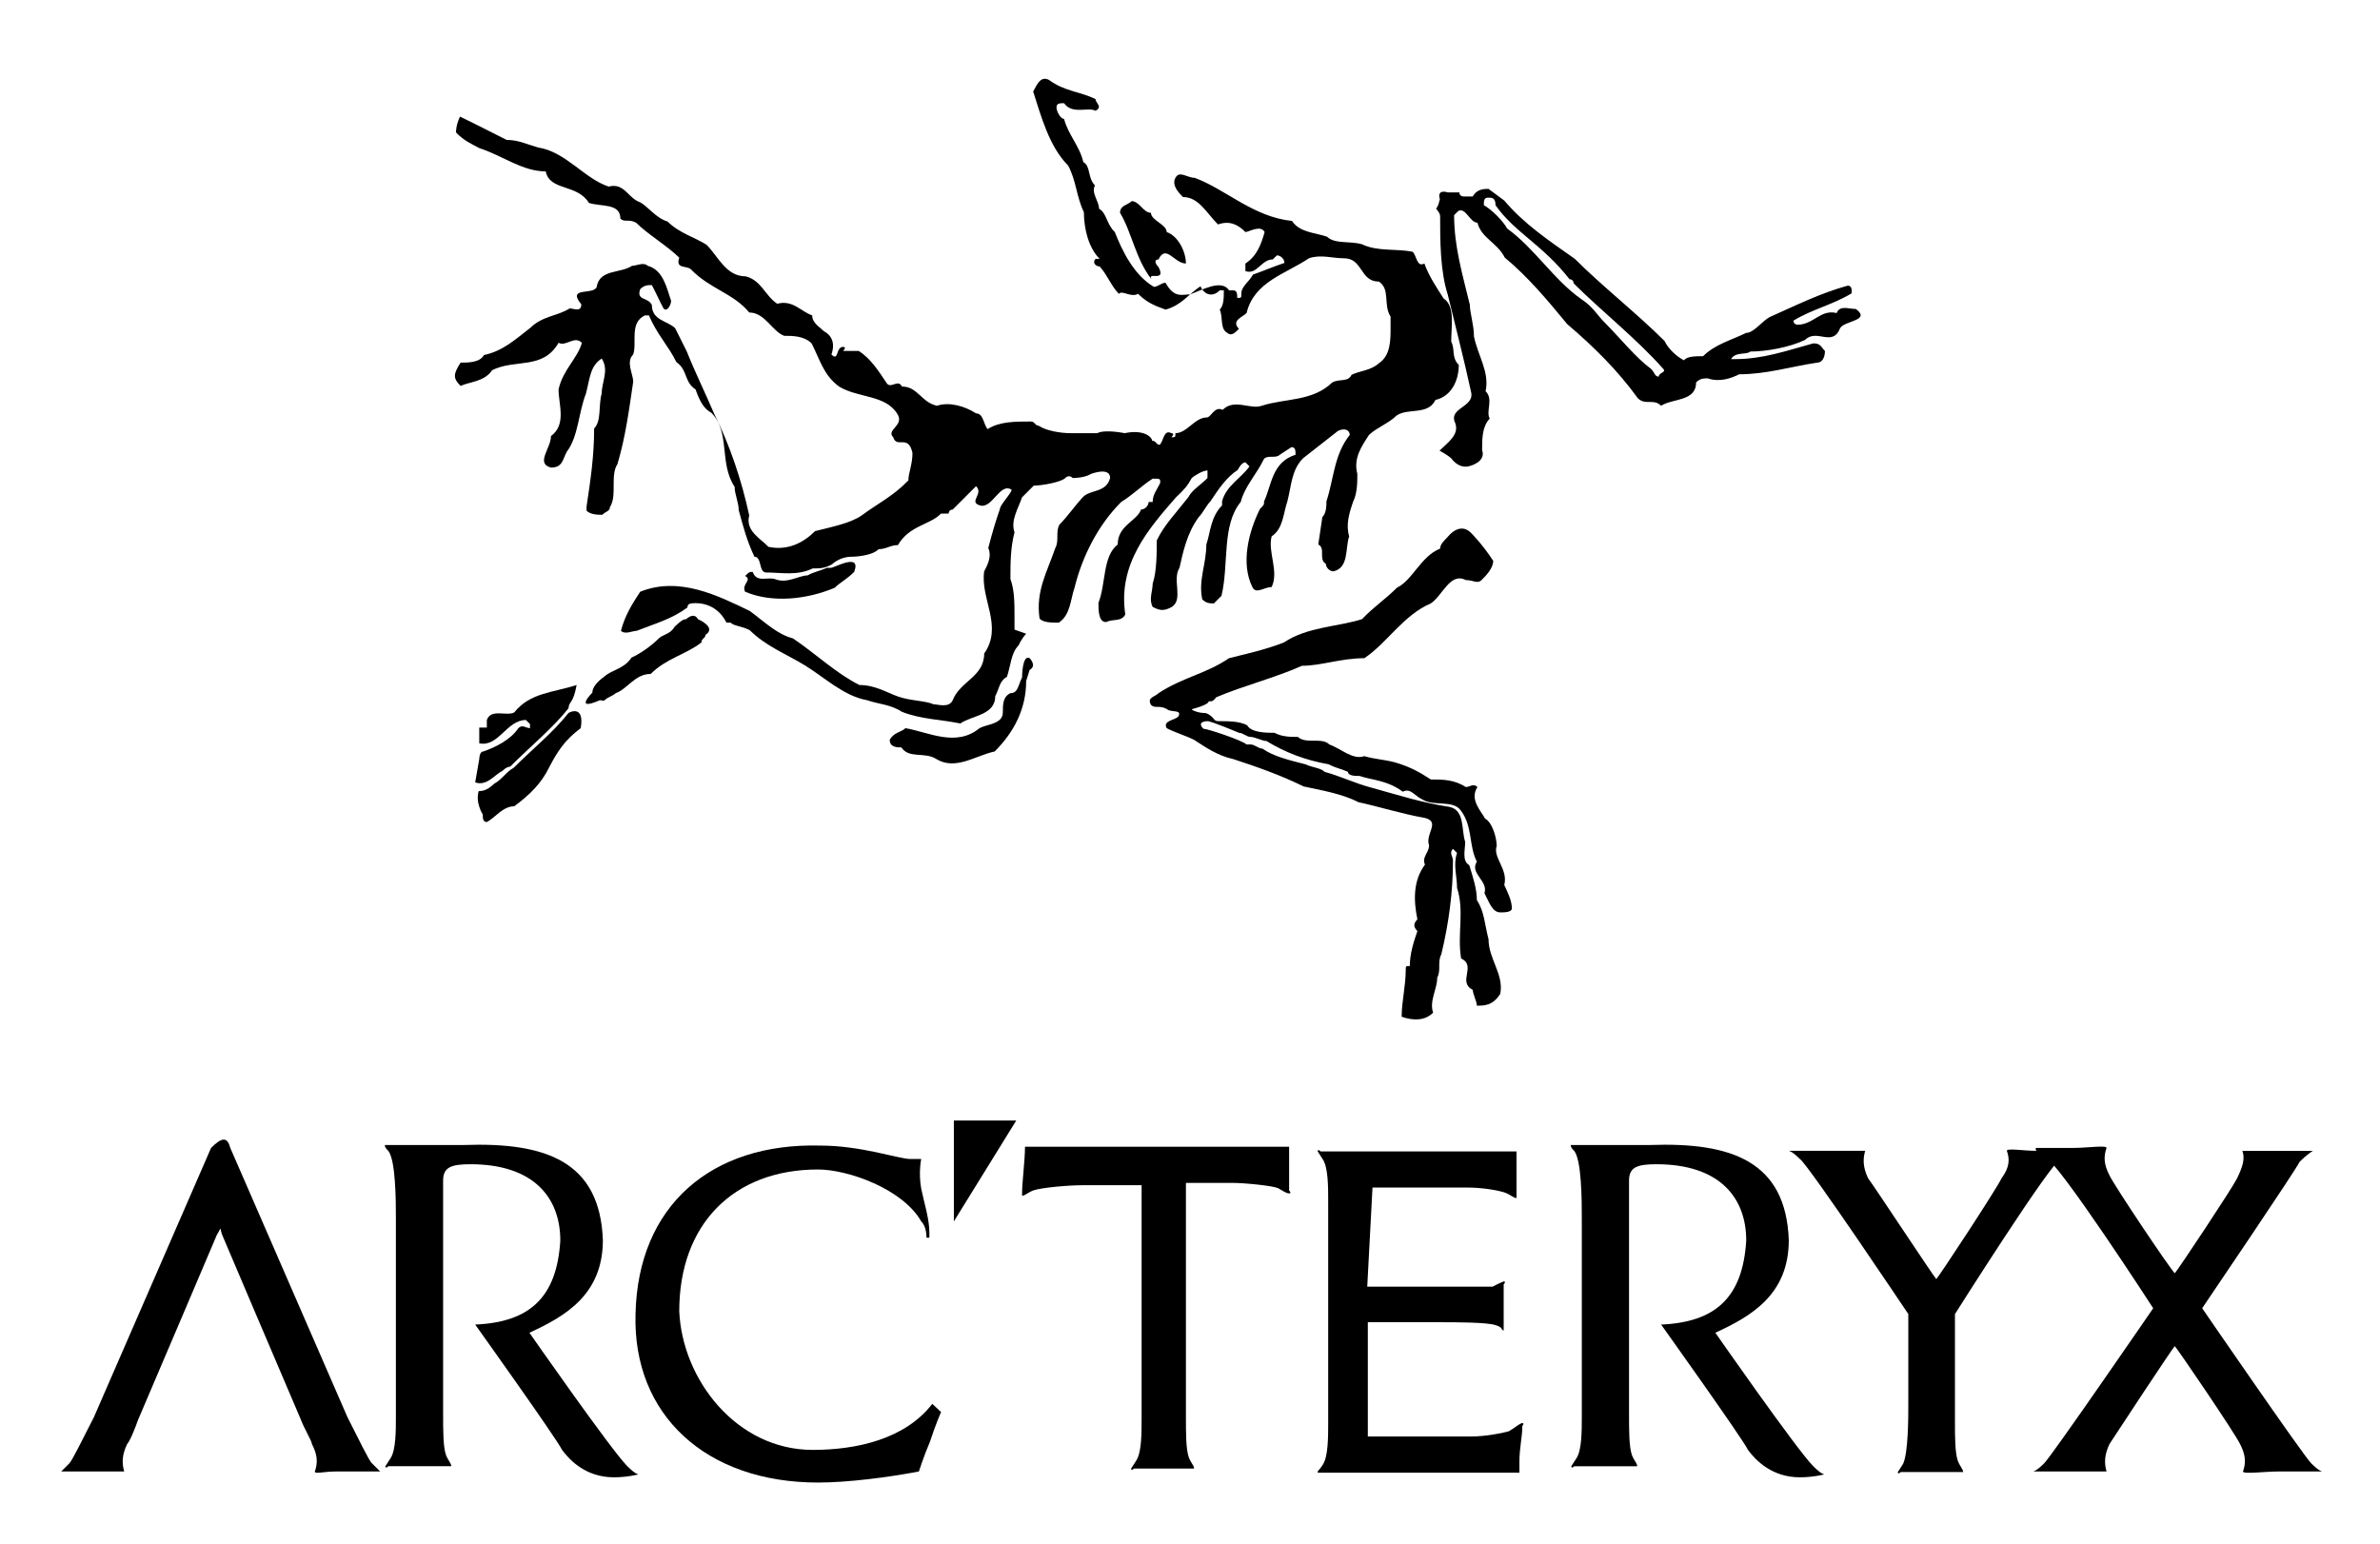
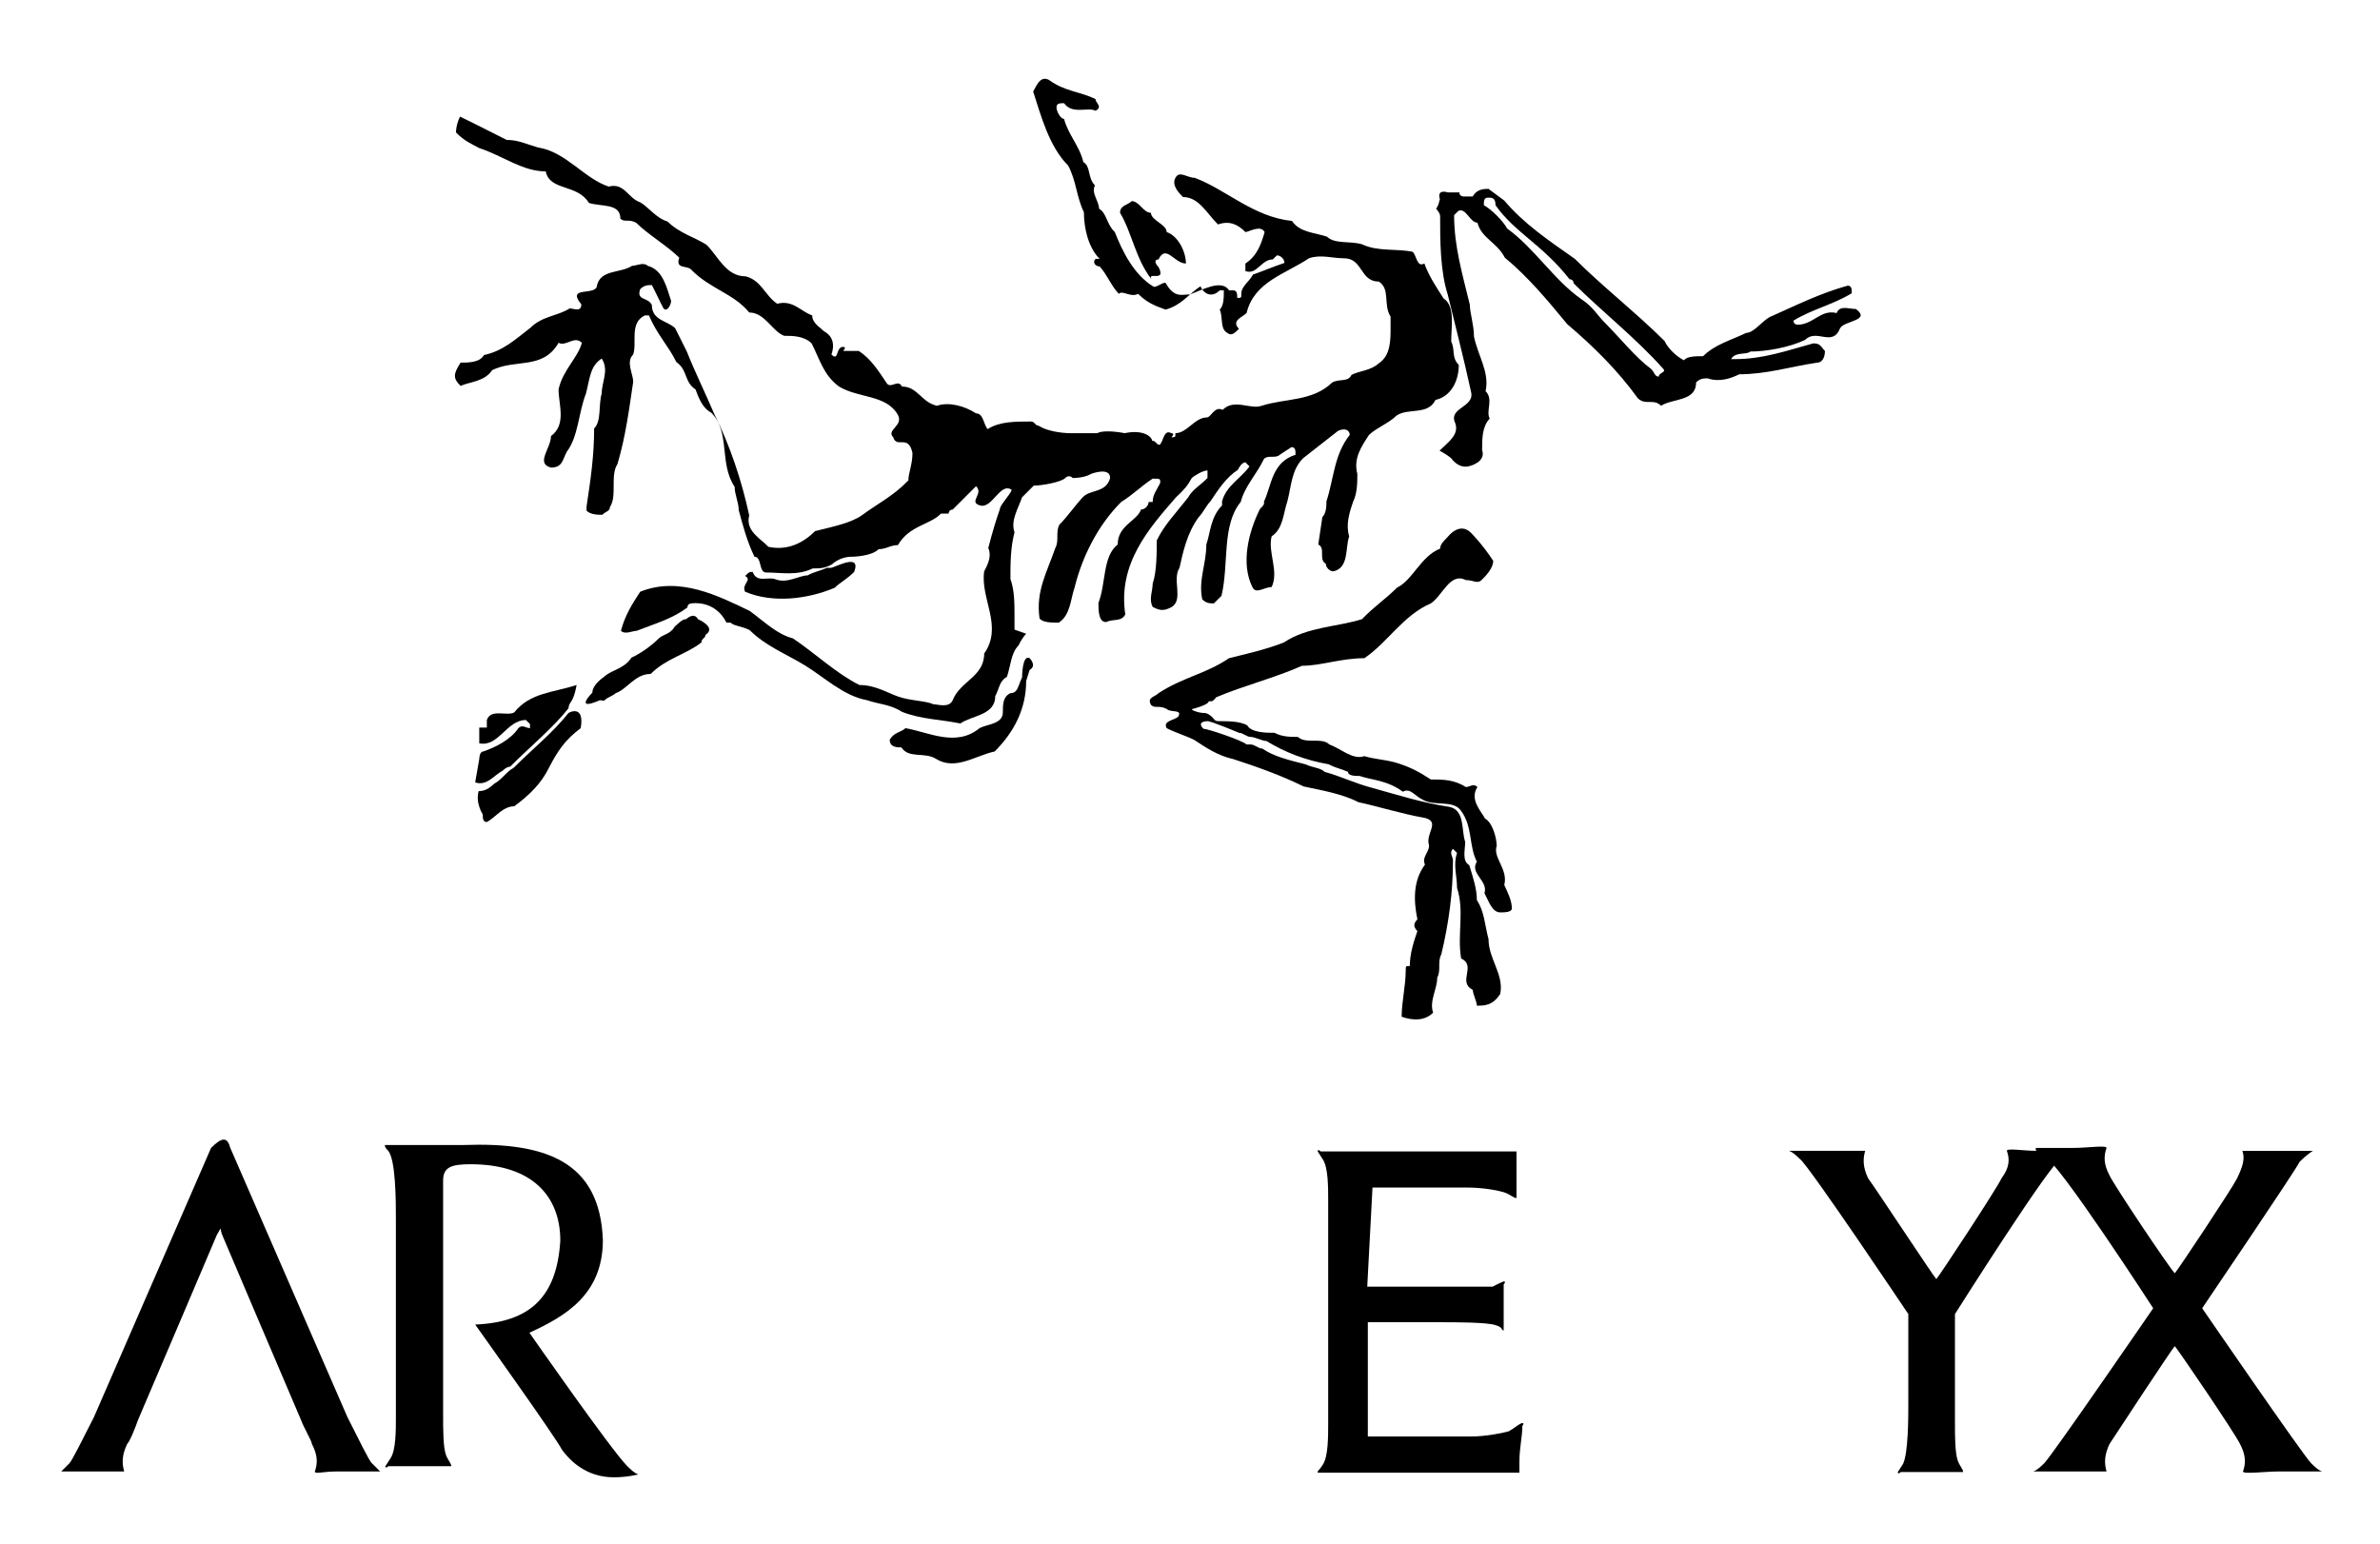
<svg xmlns="http://www.w3.org/2000/svg" version="1.1" id="Calque_1" x="0px" y="0px" viewBox="0 0 408.2 264.9" style="enable-background:new 0 0 408.2 264.9;" xml:space="preserve">
  <g id="XMLID_106_">
    <path id="XMLID_127_" d="M103.6,120.2c0.7-0.7,1.3-0.7,2-1.3c2-0.7,3.3-3.3,6-3.3c2.7-2.7,6-3.3,8.7-5.4c0-0.7,0.7-0.7,0.7-1.3   c2-1.3-1.3-2.7-1.3-2.7c-0.7-1.3-2,0-2,0c-0.7,0-1.3,0.7-2,1.3c-0.7,1.3-2,1.3-2.7,2c-1.3,1.3-3.3,2.7-4.7,3.3   c-1.3,2-3.3,2-4.7,3.3c0,0-2,1.3-2,2.7c0,0-3.3,3.3,1.3,1.3L103.6,120.2L103.6,120.2z" />
    <path id="XMLID_126_" d="M99.6,124.9C99.6,124.9,99.6,125.5,99.6,124.9C98.9,125.5,98.9,125.5,99.6,124.9c-2.7,2-4,4-5.4,6.7   c-1.3,2.7-3.3,4.7-6,6.7c-2,0-3.3,2-4.7,2.7c-0.7,0-0.7-0.7-0.7-1.3c0,0-1.3-2-0.7-4c1.3,0,2-0.7,2.7-1.3c1.3-0.7,2-2,3.3-2.7   c3.3-3.3,6.7-6,9.4-9.4C97.6,122.2,100.3,120.8,99.6,124.9" />
    <path id="XMLID_125_" d="M98.9,117.5c-4,1.3-8,1.3-10.7,4.7c-1.3,0.7-4-0.7-4.7,1.3c0,0.7,0,1.3,0,1.3h-1.3v2.7c3.3,0.7,4.7-4,8-4   l0.7,0.7v0.7c-0.7,0-1.3-0.7-2,0c-1.3,2-4,3.3-6,4c-0.7,0-0.7,1.3-0.7,1.3l-0.7,4c2,0.7,3.3-1.3,4.7-2c0,0,0.7-0.7,1.3-0.7   c3.3-3.3,7.4-6.7,10-10C97.6,120.2,98.3,120.8,98.9,117.5" />
    <path id="XMLID_124_" d="M176,116.8c0,4.7-2,8.7-5.4,12.1c-3.3,0.7-6.7,3.3-10,1.3c-2-1.3-4.7,0-6-2c-0.7,0-2,0-2-1.3   c0.7-1.3,2-1.3,2.7-2c4,0.7,8.7,3.3,12.7,0c1.3-0.7,4-0.7,4-2.7c0-1.3,0-2.7,1.3-3.3c1.3,0,1.3-1.3,2-2.7c0,0,0-4,1.3-3.3   c0,0,1.3,1.3,0,2L176,116.8z" />
    <path id="XMLID_123_" d="M146.5,98.1c-1.3,1.3-2.7,2-3.3,2.7c-4.7,2-10.7,2.7-15.4,0.7c-0.7-1.3,1.3-2,0-2.7   c0.7-0.7,0.7-0.7,1.3-0.7c0.7,2,2.7,0.7,4,1.3c2,0.7,4-0.7,5.4-0.7c1.3-0.7,2-0.7,3.3-1.3h0.7C143.1,97.4,147.8,94.7,146.5,98.1" />
    <path id="XMLID_119_" d="M252.3,91.4c-2-2-4,0.7-4,0.7c-0.7,0.7-1.3,1.3-1.3,2c-3.3,1.3-4.7,5.4-7.4,6.7c-2,2-4,3.3-6,5.4   c-4,1.3-9.4,1.3-13.4,4c-3.3,1.3-6.7,2-9.4,2.7c-4,2.7-8,3.3-12.1,6c-0.7,0.7-2,0.7-1.3,2c0.7,0.7,1.3,0,2.7,0.7   c0.7,0.7,2.7,0,2,1.3c-0.7,0.7-2.7,0.7-2,2c1.3,0.7,3.3,1.3,4.7,2c2,1.3,4,2.7,6.7,3.3c4,1.3,8,2.7,12.1,4.7   c3.3,0.7,6.7,1.3,9.4,2.7c3.3,0.7,7.4,2,11.4,2.7c2.7,0.7,0,2.7,0.7,4.7c0,1.3-1.3,2-0.7,3.3c-2,2.7-2,6-1.3,9.4   c-0.7,0.7-0.7,1.3,0,2c-0.7,2-1.3,4-1.3,6c-0.7,0-0.7,0-0.7,0.7c0,2.7-0.7,5.4-0.7,8c2,0.7,4,0.7,5.4-0.7c-0.7-2,0.7-4,0.7-6   c0.7-1.3,0-2.7,0.7-4c1.3-5.4,2-10.7,2-16.1c0-0.7-0.7-1.3,0-2l0.7,0.7c-0.7,2,0,4,0,6c1.3,4,0,8,0.7,12.1c2.7,1.3-0.7,4,2,5.4   c0,0.7,0.7,2,0.7,2.7c1.3,0,2.7,0,4-2c0.7-3.3-2-6-2-9.4c-0.7-2.7-0.7-4.7-2-6.7c0-2-0.7-4-1.3-6c-1.3-0.7-0.7-2.7-0.7-4   c-0.7-2,0-5.4-2.7-6c-4.7-0.7-8.7-2-13.4-3.3c-2.7-0.7-5.4-2-8-2.7c-0.7-0.7-2-0.7-3.3-1.3c-2.7-0.7-5.4-1.3-7.4-2.7   c-0.7,0-1.3-0.7-2-0.7c0,0,0,0-0.7,0c-0.7-0.7-6.7-2.7-7.4-2.7c-1.3-1.3,0.7-1.3,0.7-1.3c0.7,0,5.4,2,5.4,2c0.7,0,1.3,0.7,2,0.7   s2,0.7,2.7,0.7c3.3,2,6.7,3.3,10.7,4c1.3,0.7,2,0.7,3.3,1.3c0,0.7,1.3,0.7,2,0.7c2,0.7,4.7,0.7,7.4,2.7c1.3-0.7,2,0.7,3.3,1.3   c2,1.3,5.4,0,6.7,2c2,2.7,1.3,6,2.7,8.7c-1.3,2,2,3.3,1.3,5.4c0.7,1.3,1.3,3.3,2.7,3.3c0.7,0,2,0,2-0.7c0-1.3-0.7-2.7-1.3-4   c0.7-2.7-2-4.7-1.3-6.7c0-1.3-0.7-4-2-4.7c-0.7-1.3-2.7-3.3-1.3-5.4c-0.7-0.7-1.3,0-2,0c-2-1.3-4-1.3-6-1.3c-2-1.3-3.3-2-5.4-2.7   c-2-0.7-4-0.7-6-1.3l0,0c-2,0.7-4-1.3-6-2c-1.3-1.3-4,0-5.4-1.3c-1.3,0-2.7,0-4-0.7c-1.3,0-4,0-4.7-1.3c-1.3-0.7-3.3-0.7-4.7-0.7   c-0.7,0-0.7,0-1.3-0.7c0,0-0.7-0.7-1.3-0.7c-1.3,0-2.7-0.7-2-0.7c0,0,2.7-0.7,2.7-1.3c0.7,0,0.7,0,1.3-0.7l0,0   c4.7-2,10-3.3,14.7-5.4c3.3,0,6.7-1.3,10.7-1.3c4-2.7,6.7-7.4,11.4-9.4c2-1.3,3.3-5.4,6-4c1.3,0,2,0.7,2.7,0s2-2,2-3.3   C254.3,93.4,252.3,91.4,252.3,91.4 M246.3,35.8c0,0,0.7,0.7,0.7,1.3c0,4,0,9.4,1.3,13.4c1.3,5.4,2.7,10.7,4,16.7   c0.7,2.7-4,2.7-2.7,5.4c0.7,2-1.3,3.3-2.7,4.7c0,0,1.3,0.7,2,1.3c0,0,1.3,2,3.3,1.3c0,0,2.7-0.7,2-2.7c0-2,0-4,1.3-5.4   c-0.7-1.3,0.7-3.3-0.7-4.7c0.7-3.3-1.3-6-2-9.4c0-2-0.7-4-0.7-5.4c-1.3-5.4-2.7-10-2.7-15.4l0.7-0.7c1.3-0.7,2,2,3.3,2   c0.7,2.7,3.3,3.3,4.7,6c4,3.3,7.4,7.4,10.7,11.4c4.7,4,8.7,8,12.1,12.7c1.3,1.3,2.7,0,4,1.3c2-1.3,6-0.7,6-4c0.7-0.7,1.3-0.7,2-0.7   c2,0.7,4,0,5.4-0.7c4.7,0,8.7-1.3,13.4-2c0.7,0,1.3-0.7,1.3-2c-0.7-0.7-0.7-1.3-2-1.3c-4.7,1.3-8.7,2.7-13.4,2.7h-0.7   c0.7-1.3,2.7-0.7,3.3-1.3c2.7,0,6.7-0.7,9.4-2c2-2,4.7,1.3,6-2c0.7-1.3,5.4-1.3,2.7-3.3c-1.3,0-2.7-0.7-3.3,0.7c-2.7-0.7-4,2-6.7,2   c0,0-0.7,0-0.7-0.7c3.3-2,6.7-2.7,10-4.7c0-0.7,0-1.3-0.7-1.3c-4.7,1.3-8.7,3.3-13.4,5.4c-1.3,0.7-2.7,2.7-4,2.7   c-2.7,1.3-5.4,2-7.4,4c-1.3,0-2.7,0-3.3,0.7c-1.3-0.7-2.7-2-3.3-3.3c-4.7-4.7-10.7-9.4-15.4-14.1c-4.7-3.3-8.7-6-12.1-10l-2.7-2   c-0.7,0-2,0-2.7,1.3l0,0c0,0,0,0-0.7,0h-0.7H251c0,0-0.7,0-0.7-0.7c0,0-1.3,0-2,0c0,0-2-0.7-1.3,1.3   C246.9,33.8,246.9,35.1,246.3,35.8 M284.5,64.6c-0.7,0-0.7-0.7-1.3-1.3c-2.7-2-5.4-5.4-8-8c-1.3-1.3-2-2.7-4-4   c-4.7-3.3-8-8.7-12.7-12.1c-0.7-1.3-2.7-3.3-4-4c0-0.7,0-1.3,0.7-1.3s1.3,0,1.3,1.3c3.3,4.7,8,6.7,12.7,12.7c0.7,0,0.7,0.7,0.7,0.7   c4.7,4.7,10.7,9.4,15.4,14.7C285.8,63.9,284.5,63.9,284.5,64.6" />
    <path id="XMLID_118_" d="M204.1,50.5c2-0.7,5.4-2.7,6.7-0.7h0.7c0.7,0,0.7,0.7,0.7,1.3c0.7,0,0.7,0,0.7-0.7c0-1.3,1.3-2,2-3.3   c2-0.7,3.3-1.3,5.4-2c0-0.7-0.7-1.3-1.3-1.3l-0.7,0.7c-2,0-2.7,2.7-4.7,2v-1.3c2-1.3,2.7-3.3,3.3-5.4c-0.7-1.3-2.7,0-3.3,0   c-1.3-1.3-2.7-2-4.7-1.3c-2-2-3.3-4.7-6-4.7c-0.7-0.7-2-2-1.3-3.3s2,0,3.3,0c5.4,2,10,6.7,16.7,7.4c1.3,2,4,2,6,2.7   c1.3,1.3,4,0.7,6,1.3c2.7,1.3,6,0.7,8.7,1.3c0.7,0.7,0.7,2.7,2,2c0.7,2,2,4,3.3,6c2,1.3,1.3,4.7,1.3,7.4c0.7,1.3,0,2.7,1.3,4   c0,2.7-1.3,5.4-4,6c-1.3,2.7-4.7,1.3-6.7,2.7c-1.3,1.3-3.3,2-4.7,3.3c-1.3,2-2.7,4-2,6.7c0,1.3,0,3.3-0.7,4.7c-0.7,2-1.3,4-0.7,6   c-0.7,2,0,5.4-2.7,6c-0.7,0-1.3-0.7-1.3-1.3c-1.3-0.7,0-2.7-1.3-3.3l0.7-4.7c0.7-0.7,0.7-2,0.7-2.7c1.3-4,1.3-8,4-11.4   c0-0.7-0.7-1.3-2-0.7l-6,4.7c-2,2-2,4.7-2.7,7.4c-0.7,2-0.7,4.7-2.7,6c-0.7,2.7,1.3,6,0,8.7c-1.3,0-2.7,1.3-3.3,0   c-2-4-0.7-9.4,1.3-13.4c0.7-0.7,0.7-0.7,0.7-1.3c1.3-2.7,1.3-6.7,5.4-8c0-0.7,0-1.3-0.7-1.3l-2,1.3c-0.7,0.7-2,0-2.7,0.7   c-1.3,2.7-3.3,4.7-4,7.4c-3.3,4-2,10.7-3.3,16.1l-1.3,1.3c-0.7,0-1.3,0-2-0.7c-0.7-3.3,0.7-6,0.7-9.4c0.7-2,0.7-4.7,2.7-6.7V86   c0.7-2.7,3.3-4,4.7-6l-0.7-0.7c-0.7,0-1.3,1.3-1.3,1.3c-2,1.3-3.3,3.3-4.7,5.4c-0.7,0.7-1.3,2-2,2.7c-2,2.7-2.7,6-3.3,8.7   c-1.3,2,0.7,5.4-1.3,6.7c-1.3,0.7-2,0.7-3.3,0c-0.7-1.3,0-2.7,0-4c0.7-2,0.7-5.4,0.7-7.4c1.3-2.7,3.3-4.7,5.4-7.4   c0.7-1.3,2-2,3.3-3.3v-1.3c-0.7,0-2,0.7-2.7,1.3c-0.7,1.3-1.3,2-2.7,3.3c-4.7,5.4-10,11.4-8.7,20.1c-0.7,1.3-2,0.7-3.3,1.3   c-1.3,0-1.3-2-1.3-3.3c1.3-3.3,0.7-8,3.3-10c0-3.3,3.3-4,4-6c0.7,0,1.3-0.7,1.3-1.3h0.7c0-1.3,0.7-2,1.3-3.3c0-0.7,0-0.7-1.3-0.7   c-2,1.3-3.3,2.7-5.4,4c-4,4-6.7,9.4-8,14.7c-0.7,2-0.7,4.7-2.7,6c-1.3,0-2.7,0-3.3-0.7c-0.7-4.7,1.3-8,2.7-12.1   c0.7-1.3,0-2.7,0.7-4c1.3-1.3,2.7-3.3,4-4.7s4-0.7,4.7-3.3c0-2-3.3-0.7-3.3-0.7C186,82,184,82,184,82c-0.7-0.7-1.3,0-1.3,0   c-0.7,0.7-4,1.3-5.4,1.3c-0.7,0.7-0.7,0.7-2,2c-0.7,2-2,4-1.3,6c-0.7,2.7-0.7,5.4-0.7,8c0.7,2,0.7,4,0.7,6.7v2l2,0.7   c0,0-0.7,0.7-1.3,2c-1.3,1.3-1.3,3.3-2,5.4c-1.3,0.7-1.3,2-2,3.3c0,3.3-4,3.3-6,4.7c-3.3-0.7-6.7-0.7-10-2c-2-1.3-4-1.3-6-2   c-4-0.7-7.4-4-10.7-6s-6.7-3.3-9.4-6c-1.3-0.7-2.7-0.7-3.3-1.3h-0.7c-2-4-6-3.3-6-3.3s-0.7,0-0.7,0.7c-2.7,2-5.4,2.7-8.7,4   c-0.7,0-2,0.7-2.7,0c0.7-2.7,2-4.7,3.3-6.7c6.7-2.7,13.4,0.7,18.8,3.3c2.7,2,4.7,4,7.4,4.7c4,2.7,7.4,6,11.4,8c2.7,0,4.7,1.3,6.7,2   s4.7,0.7,6,1.3c0.7,0,2.7,0.7,3.3-0.7c1.3-3.3,5.4-4,5.4-8c3.3-4.7-0.7-9.4,0-14.1c0.7-1.3,1.3-2.7,0.7-4c0.7-2.7,1.3-4.7,2-6.7   c0-0.7,2-2.7,2-3.3c-2-1.3-3.3,3.3-5.4,2.7s0.7-2-0.7-3.3c0,0-2.7,2.7-4,4c-0.7,0-0.7,0.7-0.7,0.7h-1.3c-2,2-5.4,2-7.4,5.4   c-1.3,0-2,0.7-3.3,0.7c-1.3,1.3-4.7,1.3-4.7,1.3c-2,0-3.3,1.3-3.3,1.3c-1.3,0.7-2,0.7-3.3,0.7c-2.7,1.3-5.4,0.7-8,0.7   c-1.3,0-0.7-2.7-2-2.7c-1.3-2.7-2-5.4-2.7-8c0-1.3-0.7-2.7-0.7-4c-2.7-4-0.7-9.4-4-12.7c-1.3-0.7-2-2-2.7-4c-2-1.3-1.3-3.3-3.3-4.7   c-1.3-2.7-3.3-4.7-4.7-8h-0.7c-2.7,1.3-1.3,4.7-2,6.7c-1.3,1.3,0,3.3,0,4.7c-0.7,4.7-1.3,9.4-2.7,14.1c-1.3,2,0,5.4-1.3,7.4   c0,0.7-0.7,0.7-1.3,1.3c-0.7,0-2,0-2.7-0.7v-0.7c0.7-4.7,1.3-8.7,1.3-13.4c1.3-1.3,0.7-4,1.3-6c0-2,1.3-4,0-6c-2,1.3-2,3.3-2.7,6   c-1.3,3.3-1.3,7.4-3.3,10c-0.7,1.3-0.7,2.7-2.7,2.7c-2.7-0.7,0-3.3,0-5.4c2.7-2,1.3-5.4,1.3-8c0.7-3.3,3.3-5.4,4-8   c-1.3-1.3-2.7,0.7-4,0c-2.7,4.7-7.4,2.7-11.4,4.7c-1.3,2-4,2-5.4,2.7c-1.3-1.3-1.3-2,0-4c1.3,0,3.3,0,4-1.3c3.3-0.7,5.4-2.7,8-4.7   c2-2,4.7-2,6.7-3.3c0.7,0,2,0.7,2-0.7c-2.7-3.3,2.7-1.3,2.7-3.3c0.7-2.7,4-2,6-3.3c0.7,0,2-0.7,2.7,0c2.7,0.7,3.3,4,4,6   c0,0.7-0.7,2-1.3,1.3c-0.7-1.3-1.3-2.7-2-4c-0.7,0-1.3,0-2,0.7c-0.7,2,1.3,1.3,2,2.7c0,2.7,2.7,2.7,4,4l2,4   c1.3,3.3,3.3,7.4,4.7,10.7c2.7,5.4,4.7,11.4,6,17.4c-0.7,2.7,2,4,3.3,5.4c3.3,0.7,6-0.7,8-2.7c2.7-0.7,6-1.3,8-2.7   c2.7-2,5.4-3.3,8-6c0-1.3,0.7-2.7,0.7-4.7c-0.7-3.3-2.7-0.7-3.3-2.7c-1.3-1.3,2-2,0.7-4c-2-3.3-6.7-2.7-10-4.7   c-2.7-2-3.3-4.7-4.7-7.4c-1.3-1.3-3.3-1.3-4.7-1.3c-2-0.7-3.3-4-6-4c-2.7-3.3-6.7-4-10-7.4c-0.7-0.7-2.7,0-2-2c-2-2-5.4-4-7.4-6   c-1.3-0.7-2,0-2.7-0.7c0-2.7-3.3-2-5.4-2.7c-2-3.3-6.7-2-7.4-5.4c-4,0-7.4-2.7-11.4-4c-1.3-0.7-2.7-1.3-4-2.7c0,0,0-1.3,0.7-2.7   c2.7,1.3,5.4,2.7,8,4c2,0,3.3,0.7,5.4,1.3c4.7,0.7,8,5.4,12.1,6.7c2.7-0.7,3.3,2,5.4,2.7c1.3,0.7,2.7,2.7,4.7,3.3   c2,2,4.7,2.7,6.7,4c2,2,3.3,5.4,6.7,5.4c2.7,0.7,3.3,3.3,5.4,4.7c2.7-0.7,4,1.3,6,2c0,1.3,1.3,2,2,2.7c1.3,0.7,2,2,1.3,4   c1.3,1.3,0.7-1.3,2-1.3c0.7,0,0,0.7,0,0.7h2.7c2,1.3,3.3,3.3,4.7,5.4c0.7,1.3,2-0.7,2.7,0.7c2.7,0,3.3,2.7,6,3.3   c2-0.7,4.7,0,6.7,1.3c1.3,0,1.3,2,2,2.7c2-1.3,4.7-1.3,7.4-1.3c0.7,0,0.7,0.7,1.3,0.7c2,1.3,5.4,1.3,5.4,1.3c1.3,0,4.7,0,4.7,0   c1.3-0.7,4.7,0,4.7,0c3.3-0.7,4.7,0.7,4.7,1.3c0.7,0,0.7,0.7,1.3,0.7c0.7-0.7,0.7-2.7,2-2c0,0,0.7,0,0,0.7c0.7,0,0.7,0,0.7-0.7   c2,0,3.3-2.7,5.4-2.7c0.7,0,1.3-2,2.7-1.3c2-2,4.7,0,6.7-0.7c4-1.3,8.7-0.7,12.1-4c1.3-0.7,2.7,0,3.3-1.3c1.3-0.7,3.3-0.7,4.7-2   c2-1.3,2-4,2-6l0,0v-2c-1.3-2,0-4.7-2-6c-3.3,0-2.7-4-6-4c-2,0-4-0.7-6,0c-4,2.7-9.4,4-10.7,9.4c-0.7,0.7-2.7,1.3-1.3,2.7   c-0.7,0.7-1.3,1.3-2,0.7c-1.3-0.7-0.7-2.7-1.3-4c0.7-0.7,0.7-2,0.7-3.3h-0.7c-1.3,1.3-2.7,0.7-3.3-0.7c-2,1.3-3.3,3.3-6,4   c-2-0.7-3.3-1.3-4.7-2.7c-1.3,0.7-2.7-0.7-3.3,0c-1.3-1.3-2-3.3-3.3-4.7l0,0c-0.7,0-1.3-0.7-0.7-1.3h0.7c-2-2-2.7-5.4-2.7-8   c-1.3-2.7-1.3-5.4-2.7-8c-3.3-3.3-4.7-8.7-6-12.7c0.7-1.3,1.3-2.7,2.7-2c2.7,2,5.4,2,8,3.3c0,0.7,1.3,1.3,0,2   c-1.3-0.7-4,0.7-5.4-1.3c-0.7,0-1.3,0-1.3,0.7s0.7,2,1.3,2c0.7,2.7,2.7,4.7,3.3,7.4c1.3,0.7,0.7,2.7,2,4c-0.7,1.3,0.7,2.7,0.7,4   c1.3,0.7,1.3,2.7,2.7,4c1.3,3.3,3.3,7.4,6.7,9.4c0.7,0,1.3-0.7,2-0.7l0,0C201.4,51.2,202.7,50.5,204.1,50.5" />
    <path id="XMLID_117_" d="M198.7,45.8C198.7,45.8,198.7,45.2,198.7,45.8c-0.7-0.7-0.7-1.3,0-1.3c1.3-2.7,2.7,0.7,4.7,0.7   c0-2-1.3-4.7-3.3-5.4c0-1.3-2.7-2-2.7-3.3c-1.3,0-2-2-3.3-2c-0.7,0.7-2,0.7-2,2c2,3.3,2.7,8,5.4,11.4   C196.7,46.5,200.1,48.5,198.7,45.8" />
    <g id="XMLID_107_">
-       <polygon id="XMLID_116_" points="163.6,192.2 163.6,209.5 174.3,192.2   " />
      <path id="XMLID_115_" d="M234.5,220.7h12.6c2.3,0,7.9,0,8.9,0c0.9-0.5,1.9-0.9,1.9-0.9c0.5,0,0,0.5,0,0.5c0,1.9,0,1.4,0,3.7    c0,2.8,0,1.9,0,3.7v0.5c-0.5,0,0-0.5-1.4-0.9c-1.4-0.5-7-0.5-9.3-0.5h-12.6v19.6h17.7c2.3,0,5.1-0.5,6.5-0.9    c0.9-0.5,1.9-1.4,2.3-1.4s0,0.5,0,0.5c0,1.9-0.5,3.7-0.5,6.1v1.9h-9.3h-20.1c-2.8,0-2.8,0-4.7,0H226c0-0.5,0,0,0.9-1.4    s0.9-4.7,0.9-7c0-4.7,0-12.6,0-20.1s0-13.5,0-18.2c0-2.3,0-5.6-0.9-7s-0.9-1.4-0.9-1.4c0-0.5,0.5,0,0.5,0c1.9,0,2.3,0,4.7,0h18.2    c5.1,0,7.5,0,10.7,0v1.9c0,2.3,0,3.7,0,5.6v0.5c-0.5,0-0.9-0.5-1.9-0.9c-1.4-0.5-4.2-0.9-6.5-0.9h-16.3L234.5,220.7z" />
      <path id="XMLID_114_" d="M39.5,196.9c0,0,14,32.2,20.1,46.2c1.9,3.7,3.7,7.5,4.2,7.9c1.4,1.4,1.4,1.4,1.4,1.4s-4.7,0-7.5,0    c-2.3,0-3.7,0.5-3.7,0c0.5-1.4,0.5-2.8-0.5-4.7c0-0.5-1.4-2.8-1.9-4.2c-4.2-9.8-13.5-31.7-13.5-31.7c-0.5-1.4,0-1.4-0.9,0    c0,0-9.3,21.9-13.5,31.7c-0.5,1.4-1.4,3.7-1.9,4.2c-0.9,1.9-0.9,3.3-0.5,4.7c0,0-0.9,0-3.3,0s-7.5,0-7.5,0s0,0,1.4-1.4    c0.5-0.5,2.3-4.2,4.2-7.9c6.1-14,20.1-46.2,20.1-46.2C38.1,195,39,195,39.5,196.9" />
-       <path id="XMLID_113_" d="M195.8,203.4c0,4.7,0,30.3,0,40.1c0,2.3,0,5.6-0.9,7s-0.9,1.4-0.9,1.4c0,0.5,0.5,0,0.5,0    c1.9,0,2.3,0,5.1,0c2.3,0,2.8,0,4.7,0h0.5c0-0.5-0.5-0.9-0.9-1.9c-0.5-1.4-0.5-4.2-0.5-7c0-10.3,0-37.3,0-40.1h7.9    c2.3,0,7,0.5,7.9,0.9c0.9,0.5,1.4,0.9,1.9,0.9s0-0.5,0-0.5c0-1.9,0-5.1,0-7.5h-45.3c0,2.3-0.5,6.1-0.5,7.9v0.5    c0.5,0,0.9-0.5,1.9-0.9c1.4-0.5,6.1-0.9,8.4-0.9h10.2" />
      <path id="XMLID_112_" d="M327.3,225.4v15.4c0,2.3,0,8.4-0.9,10.3c-0.9,1.4-0.9,1.4-0.9,1.4c0,0.5,0.5,0,0.5,0c1.9,0,2.3,0,5.1,0    c2.3,0,3.3,0,5.1,0h0.5c0-0.5-0.5-0.9-0.9-1.9c-0.5-1.4-0.5-4.2-0.5-6.5v-18.7c0,0,16.8-26.6,18.2-26.6c1.9-0.5,2.8-1.4,2.8-1.4    s-4.7,0-7,0s-5.1-0.5-5.1,0c0.5,1.4,0.5,2.8-0.9,4.7c-0.9,1.9-10.7,16.8-11.2,17.3c-0.5-0.5-10.3-15.4-11.7-17.3    c-0.9-1.9-0.9-3.3-0.5-4.7c0,0-3.3,0-5.6,0s-7.5,0-7.5,0s0.5,0,1.9,1.4C310.1,199.7,327.3,225.4,327.3,225.4" />
      <path id="XMLID_111_" d="M377.7,224.4c0,0,17.3,25.2,18.7,26.6c1.4,1.4,1.9,1.4,1.9,1.4s-4.7,0-7.5,0c-2.3,0-6.1,0.5-6.1,0    c0.5-1.4,0.5-2.8-0.5-4.7c-0.9-1.9-10.7-16.3-11.2-16.8c-0.5,0.5-10.3,15.4-11.2,16.8c-0.9,1.9-0.9,3.3-0.5,4.7c0,0-2.8,0-5.1,0    c-2.3,0-7.5,0-7.5,0s0.5,0,1.9-1.4s18.7-26.6,18.7-26.6s-16.3-25.2-18.7-26.1c-1.9-0.9-1.4-1.4-1.4-1.4s4.2,0,6.5,0s5.6-0.5,5.6,0    c-0.5,1.4-0.5,2.8,0.5,4.7c0.9,1.9,10.3,15.9,11.2,16.8c0.5-0.5,9.8-14.5,10.7-16.3c0.9-1.9,1.4-3.3,0.9-4.7c0,0,3.3,0,5.6,0    s6.5,0,6.5,0s-0.9,0.5-2.3,1.9C394.1,200.2,377.7,224.4,377.7,224.4" />
-       <path id="XMLID_110_" d="M284.9,227.2c0,0,14,19.6,14.9,21.5c1.4,1.9,4.2,4.7,8.9,4.7c2.3,0,4.2-0.5,4.2-0.5s-0.5,0-1.9-1.4    c-2.8-2.8-16.8-22.9-16.8-22.9c6.1-2.8,12.6-6.5,12.6-15.9c-0.5-13.5-9.8-16.8-23.8-16.3c-1.9,0-5.6,0-7.5,0c-2.8,0-3.7,0-5.6,0    h-0.5c0,0.5,0.5,0.9,0.5,0.9c1.4,1.4,1.4,8.9,1.4,11.7c0,5.6,0,30.3,0,34.1c0,2.3,0,5.6-0.9,7s-0.9,1.4-0.9,1.4c0,0.5,0.5,0,0.5,0    c1.9,0,2.8,0,5.6,0c2.3,0,2.8,0,4.7,0h0.5c0-0.5-0.5-0.9-0.9-1.9c-0.5-1.4-0.5-4.2-0.5-7c0,0,0-36.4,0-40.1c0-2.3,1.4-2.8,4.7-2.8    c10.7,0,15.4,5.6,15.4,13.1C298.9,222.6,294.2,226.8,284.9,227.2" />
      <path id="XMLID_109_" d="M81.5,227.2c0,0,14,19.6,14.9,21.5c1.4,1.9,4.2,4.7,8.9,4.7c2.3,0,4.2-0.5,4.2-0.5s-0.5,0-1.9-1.4    c-2.8-2.8-16.8-22.9-16.8-22.9c6.1-2.8,12.6-6.5,12.6-15.9c-0.5-13.5-9.8-16.8-23.8-16.3c-1.9,0-5.6,0-7.5,0c-2.8,0-3.7,0-5.6,0    H66c0,0.5,0.5,0.9,0.5,0.9c1.4,1.4,1.4,8.9,1.4,11.7c0,5.6,0,30.3,0,34.1c0,2.3,0,5.6-0.9,7s-0.9,1.4-0.9,1.4c0,0.5,0.5,0,0.5,0    c1.9,0,2.8,0,5.6,0c2.3,0,2.8,0,4.7,0h0.5c0-0.5-0.5-0.9-0.9-1.9c-0.5-1.4-0.5-4.2-0.5-7c0,0,0-36.4,0-40.1c0-2.3,1.4-2.8,4.7-2.8    c10.7,0,15.4,5.6,15.4,13.1C95.5,222.6,90.8,226.8,81.5,227.2" />
-       <path id="XMLID_108_" d="M159.9,240.8c-4.7,6.1-13.1,7.9-20.5,7.9c-13.1,0-22.4-12.1-22.9-23.8c0-14.9,9.3-24.3,23.8-24.3    c5.1,0,14.5,3.3,17.7,8.9c0.5,0.5,0.9,1.4,0.9,2.8h0.5c0,0,0-0.5,0-0.9c0-2.3-0.9-5.1-1.4-7.5c-0.5-2.8,0-5.1,0-5.1    c-0.5,0-1.4,0-1.9,0c-1.9,0-8.4-2.3-15.4-2.3c-18.7-0.5-31.3,10.3-31.7,28.9c-0.5,17.3,12.1,28.9,31.3,28.9    c5.1,0,12.1-0.9,17.3-1.9c0,0,0.9-2.8,1.9-5.1c0.9-2.8,1.9-5.1,1.9-5.1L159.9,240.8z" />
    </g>
  </g>
</svg>